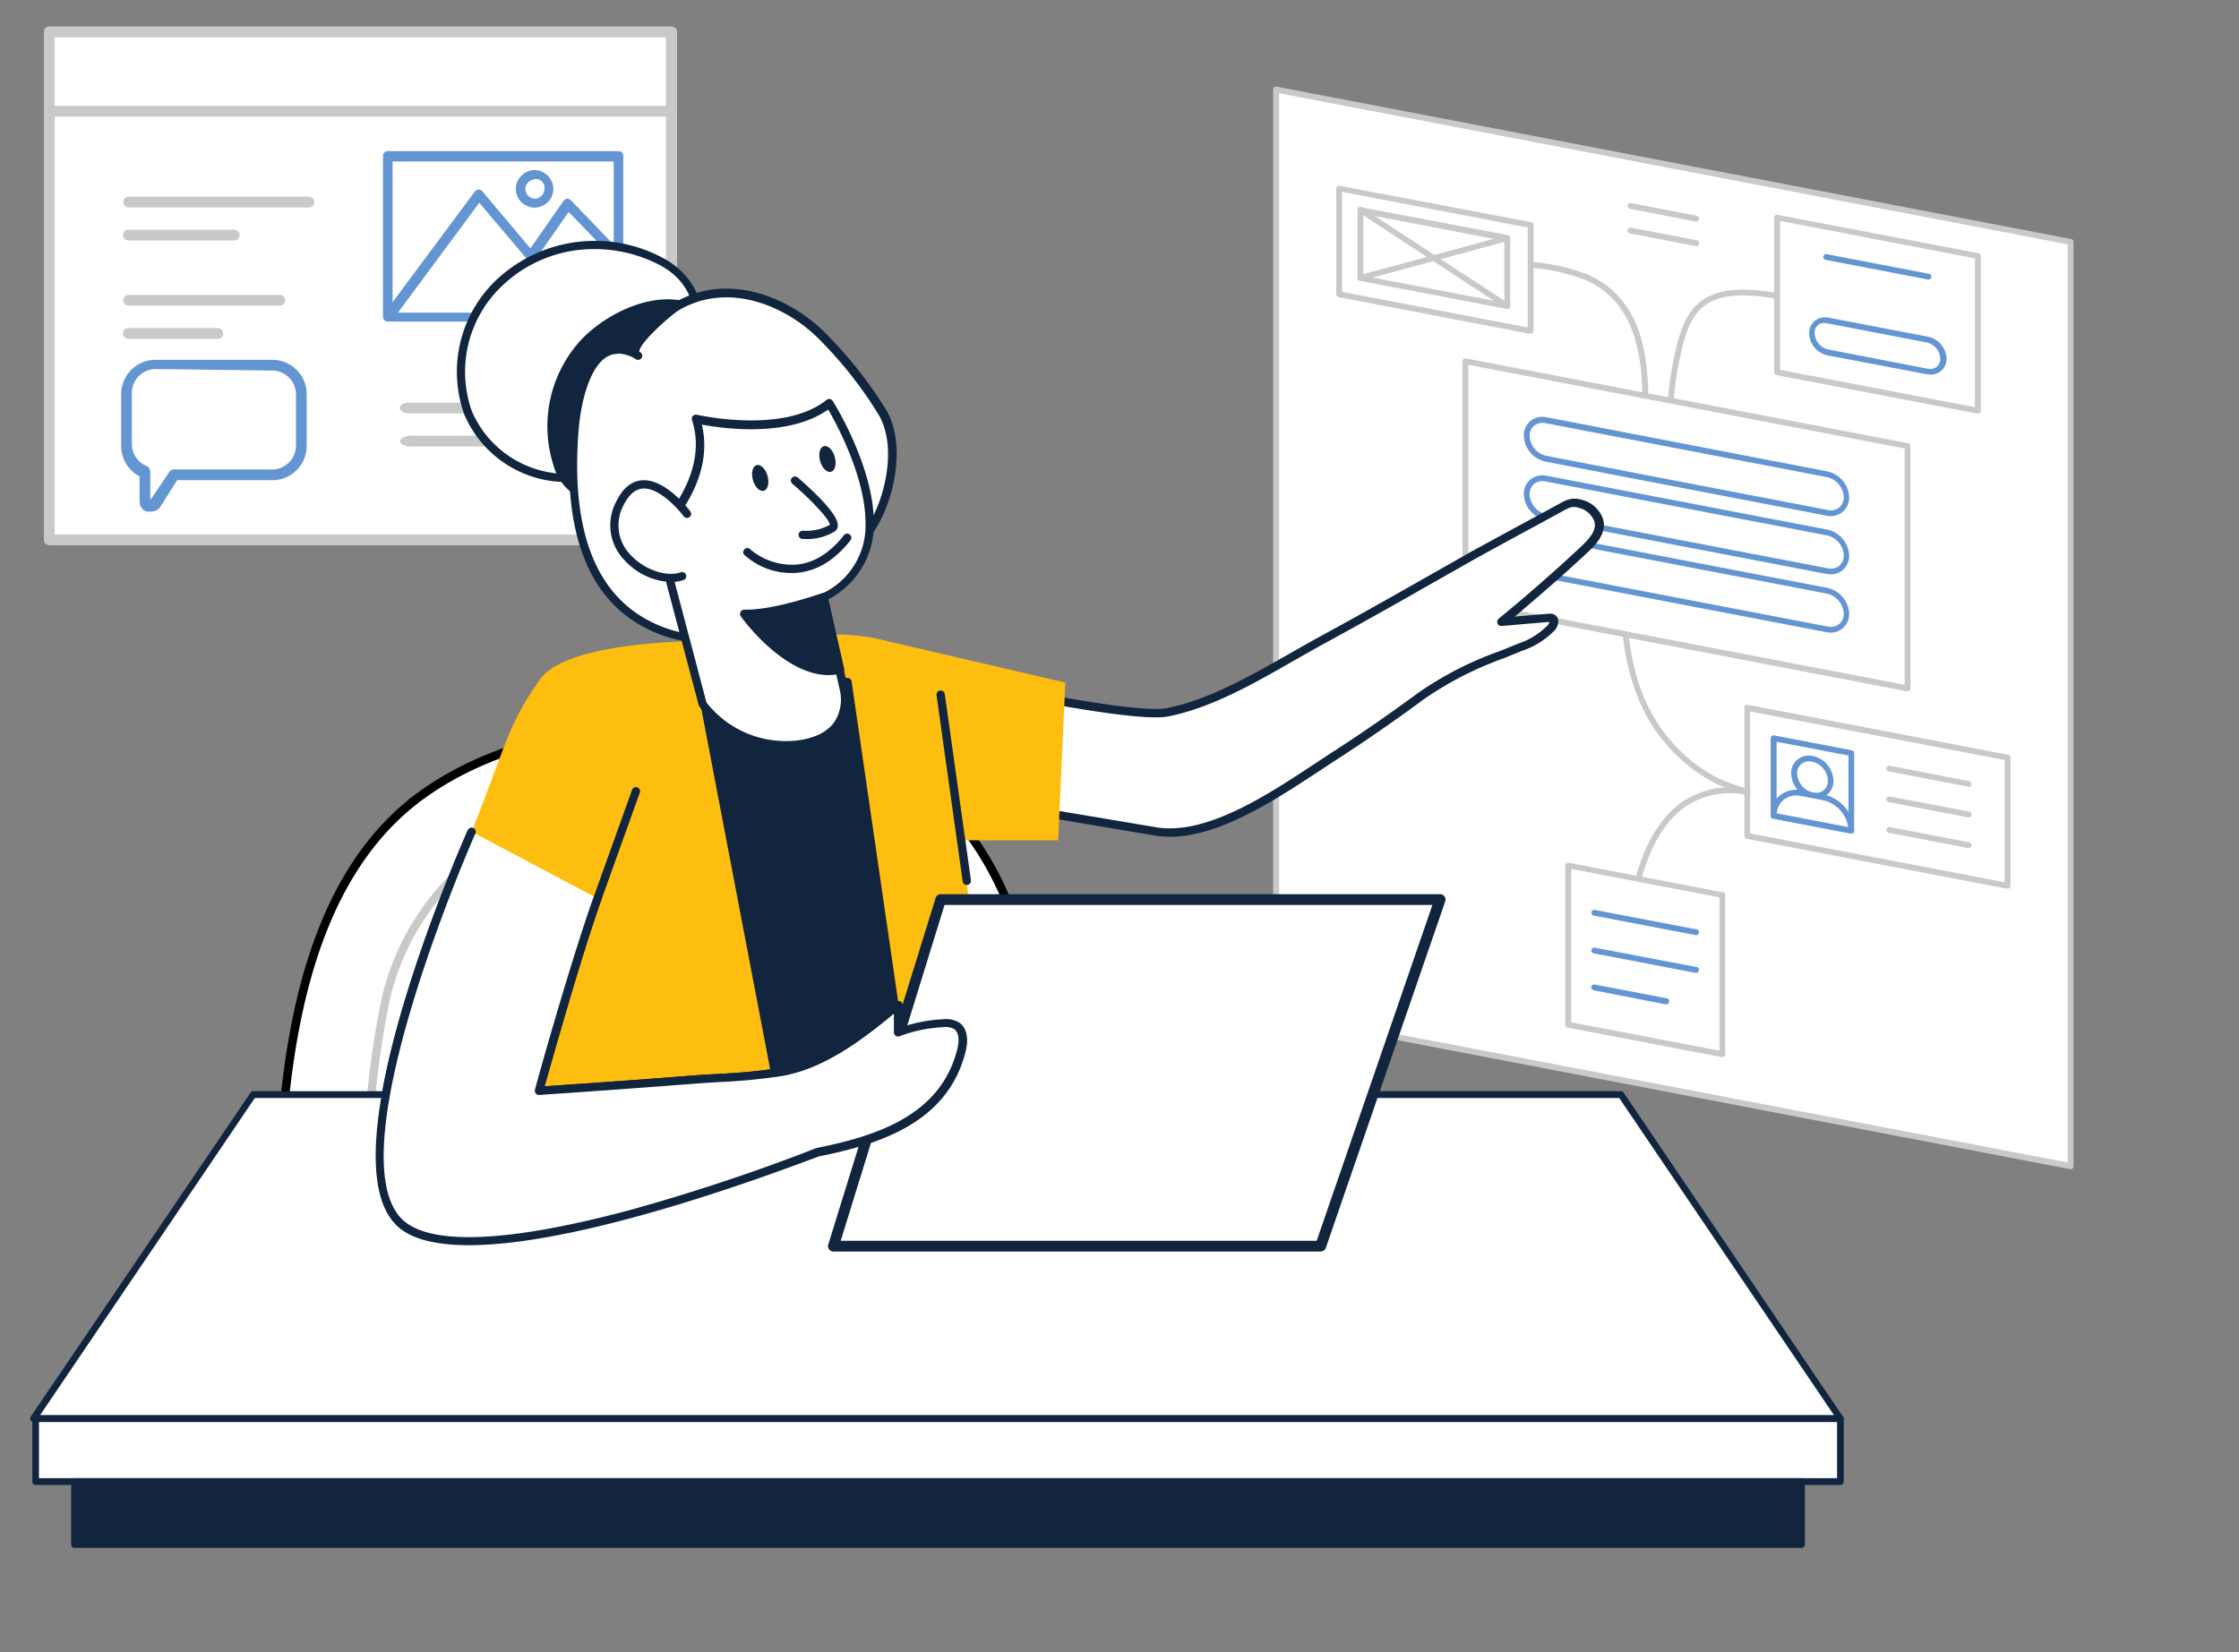
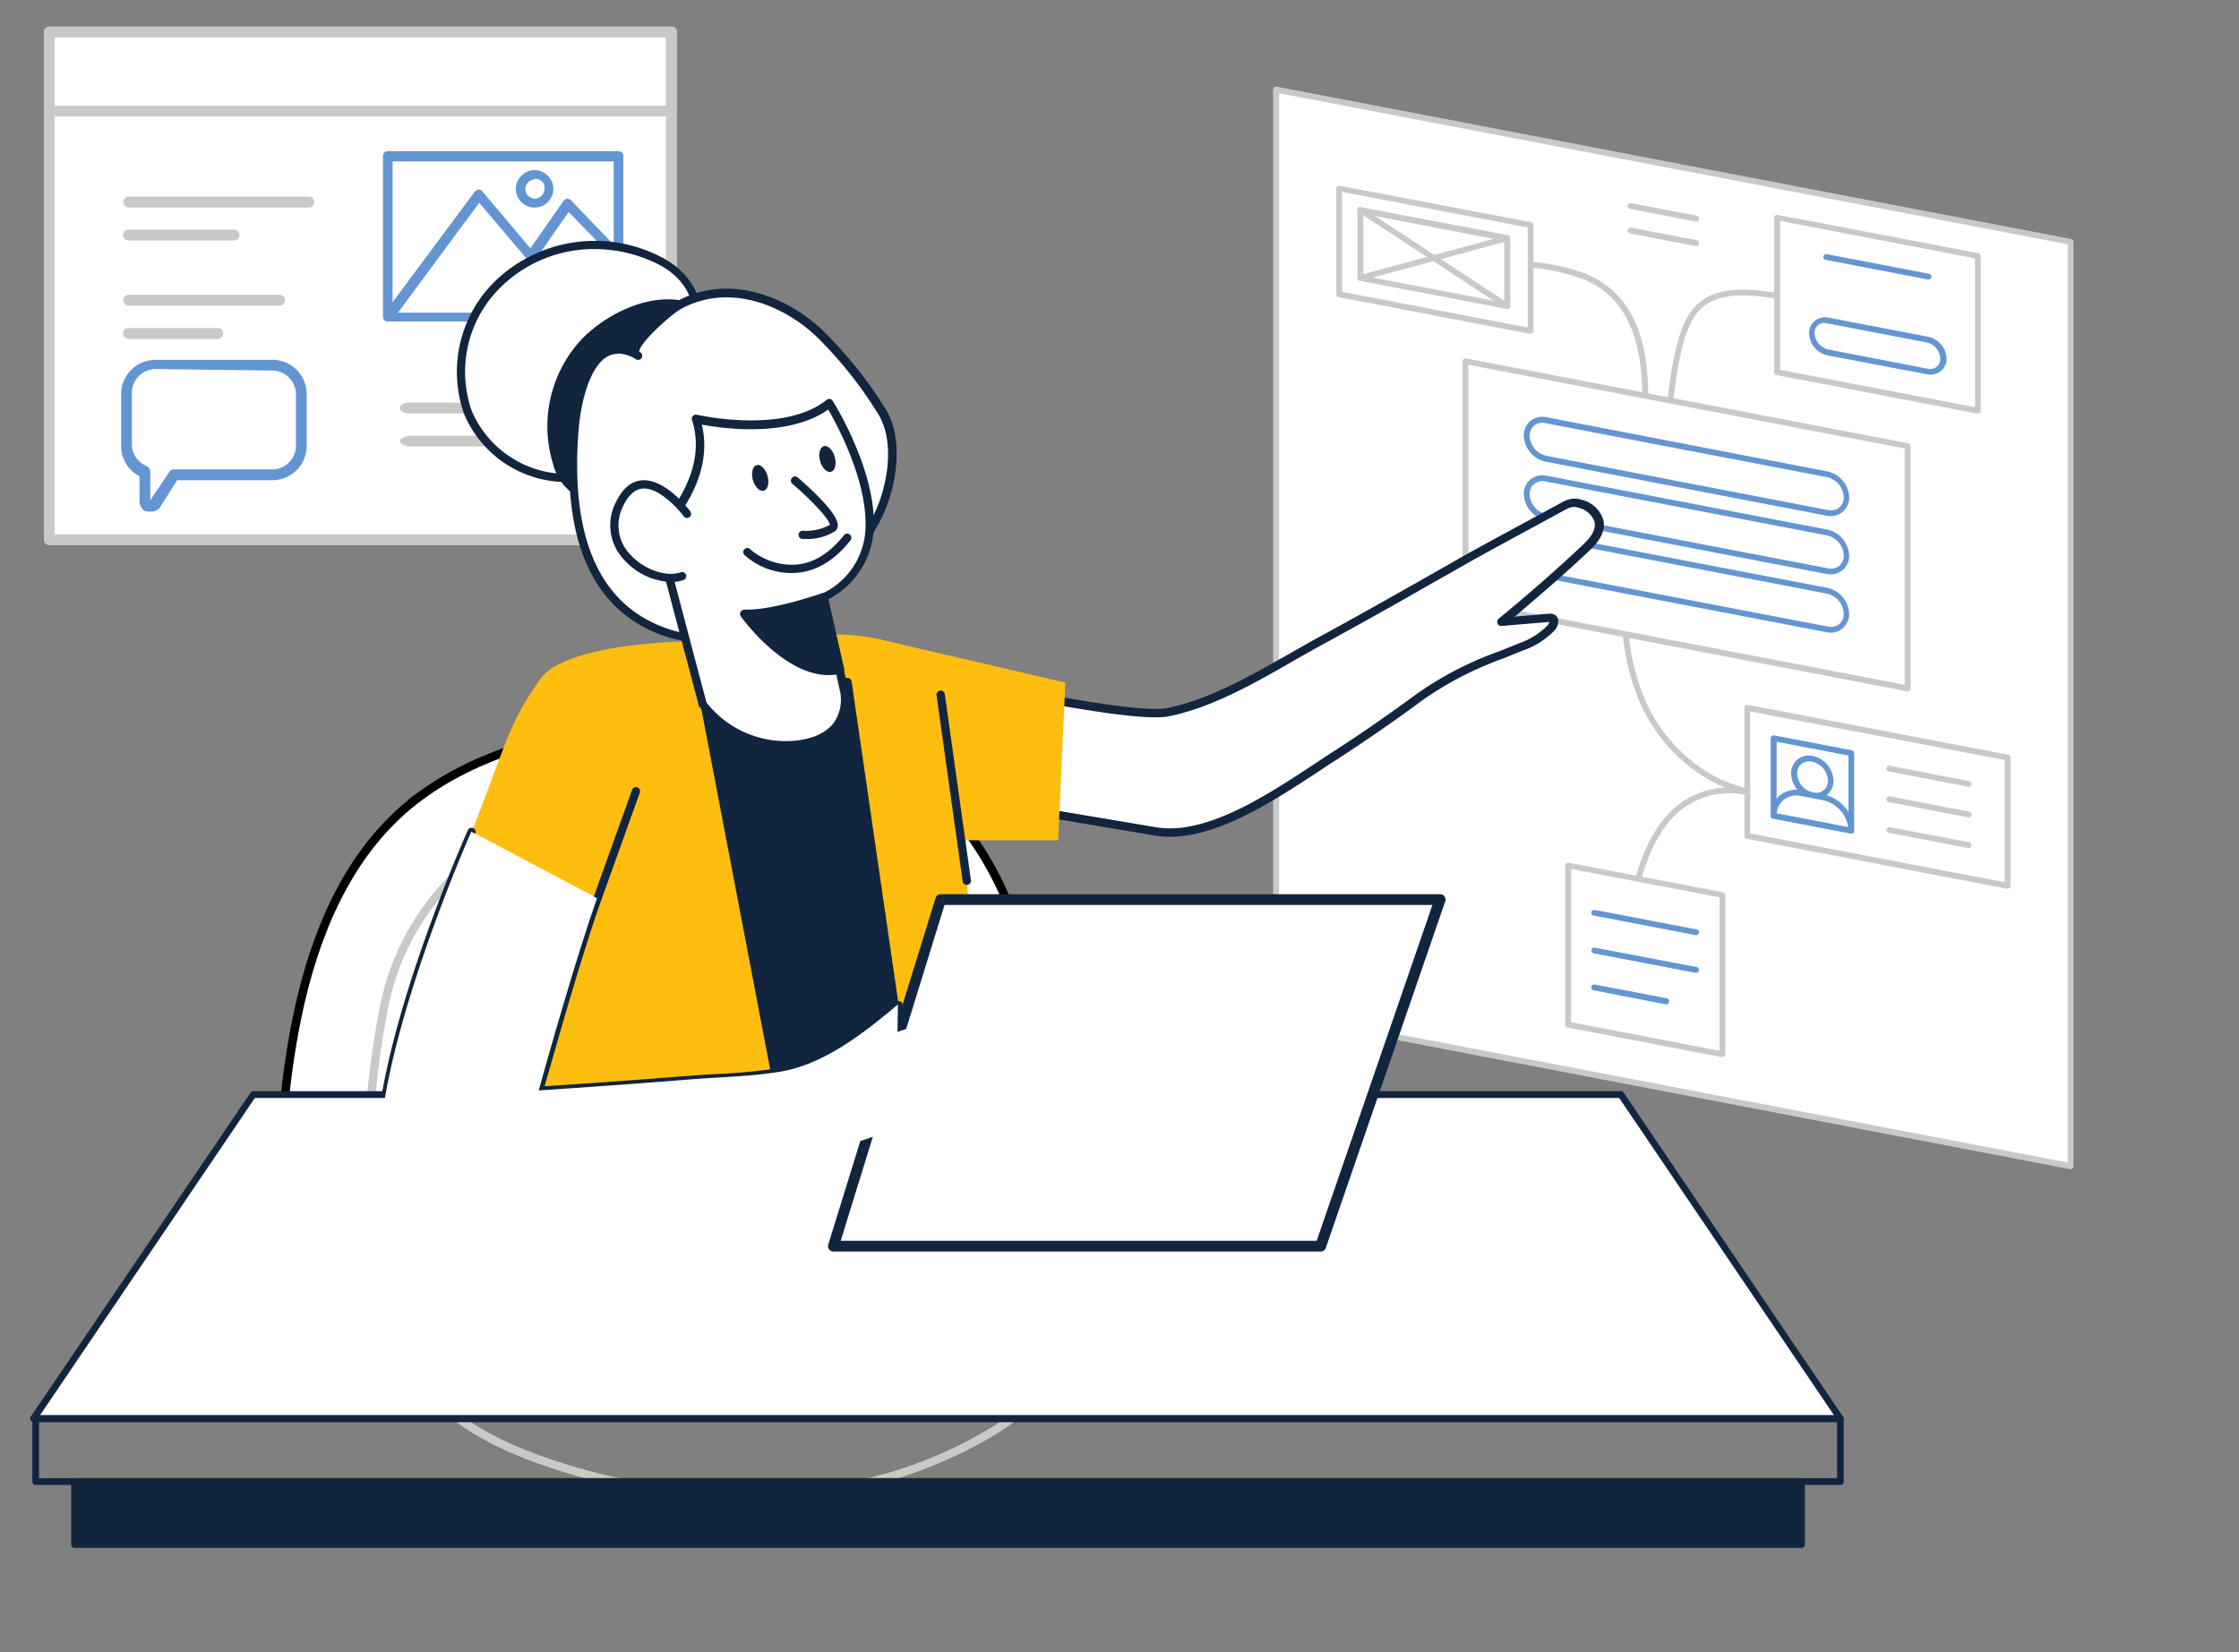
<svg xmlns="http://www.w3.org/2000/svg" fill="none" viewBox="0 0 210 155">
  <rect x="0" y="0" width="210" height="155" fill="#808080" stroke="none" />
  <path d="M62.983 3.006H4.62v47.637h58.362V3.006z" fill="#fff" />
  <path d="M62.995 51.148H4.623a.516.516 0 01-.506-.506V3.005a.506.506 0 01.506-.505h58.372a.506.506 0 01.506.505v47.637a.516.516 0 01-.506.506zM5.129 50.136h57.33V3.511H5.129v46.625z" fill="#C9C9C8" />
  <path d="M62.983 3.006H4.62v7.427h58.362V3.006z" fill="#fff" />
  <path d="M62.995 10.938H4.623a.516.516 0 01-.506-.506V3.005a.506.506 0 01.506-.505h58.372a.506.506 0 01.506.505v7.427a.516.516 0 01-.506.506zM5.129 9.926h57.33V3.511H5.129v6.415zm45.284 28.857H38.365a1.27 1.27 0 01-.62-.149c-.164-.095-.257-.223-.257-.357 0-.135.093-.263.257-.358.165-.095.388-.148.62-.148h12.048c.233 0 .456.053.62.148.165.095.257.224.257.358 0 .134-.092.262-.257.357a1.27 1.27 0 01-.62.149zm-2.919 3.105h-8.86a1.95 1.95 0 01-.782-.149c-.208-.094-.325-.223-.325-.357 0-.134.117-.263.325-.358a1.95 1.95 0 01.783-.148h8.859c.293 0 .575.053.783.148.207.095.324.224.324.358 0 .134-.117.263-.324.357a1.95 1.95 0 01-.783.149zM26.242 28.674H12.076a.506.506 0 010-1.012h14.166a.506.506 0 110 1.012zm-5.836 3.116h-8.338a.506.506 0 110-1.011h8.338a.506.506 0 110 1.011zm8.56-12.331H12.068a.506.506 0 110-1.012h16.898a.506.506 0 110 1.012zm-6.982 3.101h-9.916a.506.506 0 110-1.011h9.916a.506.506 0 010 1.011z" fill="#C9C9C8" />
  <path fill-rule="evenodd" clip-rule="evenodd" d="M58.013 30.372H36.635a.537.537 0 01-.259 0h-.005a.665.665 0 01-.393-.132h-.002a.641.641 0 01-.261-.523V14.631c0-.328.262-.656.656-.656h21.642c.328 0 .656.262.656.656v9.346a.708.708 0 010 .27v5.468c0 .394-.262.656-.656.656zm-.656-6.043v4.797H37.734l7.227-9.774 4.233 4.999a.69.69 0 00.138.163l1.794 2.118a.597.597 0 00.787.066c.328-.197.393-.59.197-.919l-1.441-1.709 2.692-3.863 3.996 4.122zm0-1.876v-7.1h-20.33V27.73l7.344-9.886c.13-.131.328-.263.524-.263.197 0 .394.066.525.263l4.313 5.116 2.972-4.26c.13-.132.262-.263.459-.263s.393.065.524.197l3.67 3.82z" fill="#6495D3" />
  <path d="M36.635 30.372v-.206h-.025l-.025.007.05.199zm-.259 0l.048-.2-.024-.006h-.024v.206zm-.398-.132l.123-.165-.015-.01-.016-.008-.092.183zm-.002 0l-.123.163.015.012.016.008.092-.184zm-.041-.035l.137-.152-.002-.002-.136.154zm22.734-6.227h-.205v.02l.003.02.202-.04zm0 .27l-.202-.04-.003.02v.02h.205zm-1.312 4.878v.205h.206v-.205h-.206zm0-4.797h.206v-.083l-.058-.06-.148.143zm-19.623 4.797l-.165-.122-.242.327h.407v-.205zm7.227-9.774l.157-.132-.168-.198-.154.208.165.122zm4.233 4.999l.176-.106-.009-.015-.01-.012-.157.133zm.138.163l.157-.133-.011-.012-.013-.011-.133.156zm1.794 2.118l-.157.133.005.006.007.006.145-.145zm.787.066l-.106-.177-.009.006-.009.006.124.165zm.197-.919l.176-.105-.009-.014-.01-.013-.158.133zm-1.441-1.709l-.169-.117-.09.129.102.12.157-.132zm2.692-3.863l.147-.143-.173-.178-.143.204.169.117zm3.996 2.246l-.148.142.354.369v-.51h-.206zm0-7.1h.206v-.205h-.206v.205zm-20.33 0v-.205h-.206v.205h.206zm0 12.377h-.206v.621l.37-.498-.165-.123zm7.344-9.886l-.146-.145-.01.01-.01.012.166.123zm1.049 0l-.17.114.006.01.007.008.157-.132zm4.313 5.116l-.157.133.172.204.154-.22-.169-.117zm2.972-4.26l-.145-.146-.013.013-.01.015.168.117zm.983-.066l.149-.143-.003-.003-.146.146zM36.635 30.577h21.378v-.41H36.635v.41zm-.306-.005c.127.03.247.026.356 0l-.1-.4a.332.332 0 01-.161 0l-.096.4zm.042.005h.005v-.41h-.005v.41zm-.515-.172a.87.87 0 00.515.172v-.41a.46.46 0 01-.27-.092l-.245.33zm.028.018l.003.001.183-.367-.002-.002-.184.368zm-.087-.066a.785.785 0 00.056.046l.246-.328a.362.362 0 01-.027-.022l-.275.304zm-.287-.64c0 .267.117.49.289.642l.271-.308a.436.436 0 01-.15-.335h-.41zm0-15.085v15.084h.41V14.632h-.41zm.86-.861a.863.863 0 00-.86.86h.41c0-.227.184-.45.45-.45v-.41zm21.643 0H36.371v.41h21.642v-.41zm.861.86a.863.863 0 00-.86-.86v.41c.227 0 .45.184.45.45h.41zm0 9.347v-9.346h-.41v9.346h.41zm-.407.04a.502.502 0 010 .19l.404.078a.912.912 0 000-.347l-.404.078zm.407 5.698v-5.469h-.41v5.47h.41zm-.86.861a.861.861 0 00.62-.24.86.86 0 00.24-.62h-.41c0 .15-.05.258-.12.33a.451.451 0 01-.33.12v.41zm-.451-1.451v-4.797h-.411v4.797h.41zm-19.829.205h19.623v-.41H37.734v.41zm7.062-10.1l-7.227 9.773.33.244 7.227-9.774-.33-.244zm4.555 4.987l-4.233-4.998-.314.265 4.233 4.998.314-.265zm.114.14a.463.463 0 01-.095-.113l-.352.212a.871.871 0 00.18.213l.267-.312zm1.817 2.141l-1.793-2.118-.314.266 1.794 2.118.313-.266zm.508.034a.392.392 0 01-.519-.046l-.29.29a.802.802 0 001.055.085l-.247-.329zm.143-.648c.148.247.09.507-.126.636l.211.353c.441-.265.513-.791.268-1.2l-.353.211zm-1.422-1.683l1.441 1.71.315-.265-1.441-1.71-.315.265zm2.681-4.112L50.5 23.953l.337.235 2.692-3.863-.337-.235zm4.313 4.096l-3.997-4.122-.295.287 3.997 4.121.295-.286zm.058-1.733v-7.1h-.411v7.1h.41zm-.206-7.305h-20.33v.41h20.33v-.41zm-20.536.205V27.73h.41V15.353h-.41zm.37 12.5l7.345-9.887-.33-.245-7.344 9.887.33.245zm7.325-9.864c.118-.118.265-.202.38-.202v-.41c-.28 0-.526.177-.67.322l.29.29zm.38-.202c.149 0 .27.047.353.17l.342-.227c-.18-.27-.452-.354-.696-.354v.41zm.367.19l4.313 5.116.314-.265-4.313-5.116-.314.264zm4.639 5.1l2.971-4.26-.337-.235-2.971 4.26.337.236zm2.948-4.233c.143-.143.215-.202.314-.202v-.41c-.295 0-.485.203-.605.322l.291.29zm.314-.202c.156 0 .295.053.38.137l.29-.29a.95.95 0 00-.67-.258v.411zm.376.134l3.67 3.82.295-.285-3.668-3.82-.297.285z" fill="#fff" />
  <path d="M50.14 19.681a1.973 1.973 0 01-1.968-1.967c0-1.05.918-1.968 1.967-1.968 1.05 0 1.968.918 1.968 1.968 0 1.05-.853 1.967-1.968 1.967zm0-2.623a.657.657 0 00-.657.656c0 .393.263.656.656.721a.728.728 0 00.722-.721.626.626 0 00-.59-.722c-.066 0-.132 0-.132.066z" fill="#6495D3" stroke="#fff" stroke-width=".411" />
  <path d="M15.03 47.565l1.582-2.517h8.917a3.223 3.223 0 003.237-3.236v-4.819a3.223 3.223 0 00-3.237-3.236H14.6a3.223 3.223 0 00-3.237 3.236v4.819c0 1.222.647 2.3 1.726 2.876v2.301c0 .504.288.935.72 1.007h.287c.431 0 .72-.144.935-.431zm10.5-12.801a2.24 2.24 0 012.229 2.23v4.818a2.24 2.24 0 01-2.23 2.229h-9.205c-.144 0-.36.072-.431.216l-1.798 2.66v-2.66c0-.216-.144-.432-.288-.504-.863-.36-1.438-1.15-1.438-2.085v-4.819a2.24 2.24 0 012.23-2.229l10.93.144z" fill="#6495D3" />
  <path d="M119.699 8.399l74.51 14.295v86.717l-74.51-14.295V8.399z" fill="#fff" />
  <path d="M194.203 109.684h-.049l-74.526-14.3a.272.272 0 01-.218-.267V8.4a.279.279 0 01.098-.213.298.298 0 01.224-.06l74.526 14.295a.279.279 0 01.218.273v86.717a.253.253 0 01-.098.207.257.257 0 01-.175.065zm-74.231-14.796l73.959 14.17v-86.14l-73.959-14.17v86.14z" fill="#C9C9C8" />
  <path d="M152.675 91.863a.277.277 0 01-.267-.218c-.425-2.103-.098-4.142.272-6.055.545-2.915 1.335-6.229 3.325-8.681a7.856 7.856 0 018.648-2.66.28.28 0 01.093.054.293.293 0 01.064.086.267.267 0 01.012.21.276.276 0 01-.243.183.272.272 0 01-.105-.015 7.315 7.315 0 00-8.05 2.485c-1.907 2.355-2.654 5.592-3.21 8.442-.359 1.858-.676 3.815-.272 5.842a.272.272 0 01-.04.205.274.274 0 01-.173.117l-.054.005z" fill="#C9C9C8" />
  <path d="M168.23 75.254a13.022 13.022 0 01-2.431-.29 19.893 19.893 0 01-4.812-1.433 15.528 15.528 0 01-7.433-8.267c-1.297-3.27-1.494-6.589-1.679-9.777a.284.284 0 01.256-.289.278.278 0 01.289.256c.185 3.15.376 6.404 1.635 9.608a14.954 14.954 0 007.161 7.973 19.262 19.262 0 004.681 1.396 9.233 9.233 0 003.232.201.278.278 0 01.319.226.28.28 0 01-.125.28.279.279 0 01-.101.04 6.06 6.06 0 01-.992.076zm-11.643-34.847a.272.272 0 01-.267-.272c0-2.572.311-5.134.927-7.63.349-1.417.866-3.003 2.022-4.028 2.011-1.782 5.182-1.395 8.256-.839.583.104 1.384.322 1.695.997a.273.273 0 01-.496.23c-.202-.447-.834-.611-1.292-.693-2.948-.545-5.994-.91-7.804.714-1.046.927-1.526 2.414-1.853 3.75a31.408 31.408 0 00-.91 7.515.27.27 0 01-.278.256zm-2.409 1.008a.279.279 0 01-.189-.091.273.273 0 01-.068-.198v-.065c.262-4.905.654-12.35-5.368-14.857a18.64 18.64 0 00-4.975-1.09.271.271 0 01-.183-.102.268.268 0 01-.057-.203.27.27 0 01.198-.232.276.276 0 01.107-.007 18.87 18.87 0 015.117 1.122c6.377 2.66 5.995 10.322 5.706 15.39v.05a.266.266 0 01-.081.205.271.271 0 01-.207.078z" fill="#C9C9C8" />
  <path d="M178.917 64.583l-41.468-7.952V33.895l41.468 7.956v22.732z" fill="#fff" />
  <path d="M178.916 64.853h-.049l-41.468-7.951a.278.278 0 01-.223-.273V33.893a.266.266 0 01.098-.207.286.286 0 01.229-.06l41.462 7.956a.27.27 0 01.223.267v22.715a.277.277 0 01-.098.213.281.281 0 01-.174.076zm-41.195-8.464l40.922 7.854v-22.17l-40.922-7.848v22.164z" fill="#C9C9C8" />
  <path d="M171.362 48.112l-26.36-5.057a2.291 2.291 0 01-1.809-2.18 1.452 1.452 0 01.538-1.185 1.445 1.445 0 011.271-.276l26.36 5.058a2.292 2.292 0 011.815 2.18 1.455 1.455 0 01-1.815 1.46z" fill="#fff" />
  <path d="M171.714 48.422a2.031 2.031 0 01-.398-.043l-26.36-5.069a2.585 2.585 0 01-2.033-2.425 1.748 1.748 0 01.616-1.39 1.814 1.814 0 011.515-.354l26.35 5.085a2.59 2.59 0 012.032 2.425 1.758 1.758 0 01-.621 1.379c-.31.254-.7.393-1.101.392zm-.294-.578a1.27 1.27 0 001.09-.234 1.223 1.223 0 00.419-.96 2.013 2.013 0 00-1.591-1.891l-26.361-5.057a1.257 1.257 0 00-1.09.235 1.204 1.204 0 00-.419.959 2.007 2.007 0 001.586 1.87l26.366 5.078z" fill="#6495D3" />
  <path d="M171.363 53.58l-26.361-5.058a2.289 2.289 0 01-1.809-2.18 1.445 1.445 0 011.139-1.478 1.45 1.45 0 01.67.013l26.361 5.062a2.293 2.293 0 011.815 2.18 1.455 1.455 0 01-1.815 1.46z" fill="#fff" />
  <path d="M171.714 53.883c-.134 0-.267-.013-.398-.039l-26.361-5.057a2.586 2.586 0 01-2.032-2.425 1.74 1.74 0 01.615-1.379 1.797 1.797 0 011.515-.354l26.35 5.057a2.6 2.6 0 012.033 2.43 1.773 1.773 0 01-.621 1.38c-.311.252-.7.39-1.101.387zm-.294-.573a1.27 1.27 0 001.089-.234 1.242 1.242 0 00.42-.96 2.007 2.007 0 00-1.591-1.89l-26.361-5.058a1.257 1.257 0 00-1.09.235 1.219 1.219 0 00-.419.959 2.007 2.007 0 001.585 1.891l26.367 5.057z" fill="#6495D3" />
  <path d="M171.363 59.046l-26.361-5.057a2.294 2.294 0 01-1.809-2.18 1.445 1.445 0 011.139-1.479c.221-.048.451-.044.67.013l26.361 5.057a2.305 2.305 0 011.815 2.18 1.462 1.462 0 01-1.145 1.478 1.454 1.454 0 01-.67-.012z" fill="#fff" />
  <path d="M171.714 59.349c-.134 0-.267-.012-.398-.038l-26.361-5.058a2.586 2.586 0 01-2.032-2.425 1.74 1.74 0 01.615-1.379 1.797 1.797 0 011.515-.354l26.35 5.058a2.595 2.595 0 012.033 2.425 1.745 1.745 0 01-.621 1.378c-.31.257-.699.396-1.101.393zm-.294-.572a1.267 1.267 0 001.089-.24 1.21 1.21 0 00.42-.96 2.023 2.023 0 00-1.591-1.89l-26.361-5.058a1.259 1.259 0 00-1.09.24 1.203 1.203 0 00-.419.96 2.013 2.013 0 001.585 1.89l26.367 5.058z" fill="#6495D3" />
  <path d="M188.294 83.1l-24.415-4.682V66.385l24.415 4.687V83.1z" fill="#fff" />
  <path d="M188.297 83.373h-.055l-24.409-4.681a.266.266 0 01-.224-.267V66.386a.267.267 0 01.098-.207.266.266 0 01.224-.06l24.415 4.687a.267.267 0 01.223.267v12.022a.277.277 0 01-.098.213.292.292 0 01-.174.065zm-24.143-5.183l23.87 4.578V71.296l-23.87-4.55V78.19z" fill="#C9C9C8" />
  <path d="M143.563 31.026l-17.958-3.444v-9.913l17.958 3.444v9.913z" fill="#fff" />
  <path d="M143.562 31.32h-.055l-17.952-3.444a.266.266 0 01-.223-.267v-9.913a.259.259 0 01.104-.207.252.252 0 01.223-.06l17.946 3.417a.273.273 0 01.224.267v9.913a.273.273 0 01-.273.273l.006.022zm-17.685-3.94l17.412 3.341v-9.379l-17.412-3.34v9.378z" fill="#C9C9C8" />
  <path d="M173.642 78.19h-.06l-7.28-1.394a.27.27 0 01-.224-.267v-7.27a.283.283 0 01.104-.213.27.27 0 01.223-.055l7.281 1.396a.268.268 0 01.218.267v7.28a.279.279 0 01-.098.213.284.284 0 01-.164.044zm-7.008-1.896l6.736 1.292v-6.709l-6.736-1.291v6.708z" fill="#6495D3" />
  <path d="M171.272 74.304c.637-.579.586-1.673-.115-2.444-.7-.77-1.784-.926-2.421-.347-.638.579-.586 1.673.114 2.444.7.77 1.785.926 2.422.347z" fill="#fff" />
  <path d="M170.309 74.921c-.128 0-.255-.011-.381-.033a2.465 2.465 0 01-1.935-2.316 1.644 1.644 0 01.589-1.313 1.72 1.72 0 011.449-.338 2.462 2.462 0 011.935 2.31 1.678 1.678 0 01-.589 1.32 1.66 1.66 0 01-1.068.37zm-.659-3.493a1.088 1.088 0 00-1.09 1.144 1.898 1.898 0 001.493 1.777 1.166 1.166 0 00.997-.218 1.148 1.148 0 00.393-.9 1.903 1.903 0 00-1.493-1.776 1.6 1.6 0 00-.278-.022l-.022-.005z" fill="#6495D3" />
  <path d="M168.978 74.425l2.054.398a3.31 3.31 0 012.611 3.112l-7.281-1.379a2.088 2.088 0 01.77-1.725 2.101 2.101 0 011.846-.406z" fill="#fff" />
  <path d="M173.639 78.19h-.06l-7.28-1.395a.269.269 0 01-.16-.093.27.27 0 01-.064-.174 2.395 2.395 0 01.85-1.897 2.49 2.49 0 012.088-.485l2.054.398a3.598 3.598 0 012.834 3.38.28.28 0 01-.098.212.286.286 0 01-.164.054zm-6.997-1.89l6.703 1.285a3.06 3.06 0 00-2.365-2.512l-2.06-.398a1.924 1.924 0 00-1.635.37 1.828 1.828 0 00-.643 1.27V76.3z" fill="#6495D3" />
  <path d="M141.367 28.982h-.055l-13.76-2.638a.28.28 0 01-.224-.272v-6.366a.294.294 0 01.098-.212.274.274 0 01.224-.055l13.777 2.616a.275.275 0 01.16.093c.04.05.063.11.063.174v6.387a.277.277 0 01-.098.213.292.292 0 01-.185.06zm-13.494-3.112l13.221 2.534V22.6l-13.221-2.54v5.81z" fill="#C9C9C8" />
  <path d="M127.6 26.343a.266.266 0 01-.261-.197.276.276 0 01.024-.209.285.285 0 01.07-.08.284.284 0 01.096-.049l13.767-3.722a.272.272 0 01.332.191.273.273 0 01-.031.206.273.273 0 01-.171.121l-13.766 3.728-.06.01z" fill="#C9C9C8" />
  <path d="M141.367 28.984a.274.274 0 01-.147-.043l-13.766-9.009a.27.27 0 01-.154-.287.28.28 0 01.123-.19.272.272 0 01.325.025l13.767 9.003a.273.273 0 01-.148.501z" fill="#C9C9C8" />
  <path d="M185.494 38.526l-18.818-3.608V20.416l18.818 3.608v14.502z" fill="#fff" />
  <path d="M185.493 38.799h-.049l-18.818-3.608a.267.267 0 01-.224-.267V20.422a.277.277 0 01.209-.265.267.267 0 01.118-.002l18.84 3.602a.273.273 0 01.218.267v14.502a.277.277 0 01-.098.213.282.282 0 01-.196.06zm-18.529-4.104l18.273 3.504V24.237l-18.273-3.51v13.968z" fill="#C9C9C8" />
  <path d="M180.755 34.858l-9.352-1.787a1.907 1.907 0 01-1.504-1.793 1.2 1.2 0 01.95-1.22c.183-.04.373-.037.554.01l9.352 1.799a1.9 1.9 0 011.499 1.793 1.198 1.198 0 01-1.499 1.199z" fill="#fff" />
  <path d="M181.037 35.137c-.113 0-.226-.011-.338-.032l-9.297-1.766a2.18 2.18 0 01-1.722-2.06 1.479 1.479 0 011.157-1.474 1.53 1.53 0 01.68-.003l9.33 1.788a2.18 2.18 0 011.722 2.06 1.449 1.449 0 01-.441 1.078 1.456 1.456 0 01-1.091.41zm-9.896-4.845a.904.904 0 00-.943.965 1.63 1.63 0 001.275 1.526l9.33 1.81a.995.995 0 00.845-.186.954.954 0 00.332-.757 1.63 1.63 0 00-1.281-1.526l-9.297-1.788a1.175 1.175 0 00-.261-.022v-.022z" fill="#6495D3" />
  <path d="M184.629 73.798h-.049l-7.439-1.428a.263.263 0 01-.213-.316.274.274 0 01.316-.218l7.434 1.45a.274.274 0 01-.049.545v-.033zm0 2.877h-.049l-7.439-1.428a.265.265 0 01-.175-.112.267.267 0 01-.038-.204.273.273 0 01.316-.218l7.434 1.428a.274.274 0 01-.049.545v-.01zm0 2.878h-.049l-7.439-1.428a.263.263 0 01-.213-.316.274.274 0 01.316-.218l7.434 1.428a.274.274 0 01-.049.545v-.011z" fill="#C9C9C8" />
  <path d="M180.881 26.22h-.055l-9.591-1.841a.257.257 0 01-.175-.113.267.267 0 01-.038-.204.272.272 0 01.316-.218l9.592 1.842a.272.272 0 01.218.317.278.278 0 01-.267.218z" fill="#6495D3" />
  <path d="M161.536 98.898l-14.458-2.774V81.203l14.458 2.774v14.921z" fill="#fff" />
  <path d="M161.535 99.172h-.054L147.028 96.4a.27.27 0 01-.223-.267v-14.93a.267.267 0 01.098-.207.26.26 0 01.223-.06l14.464 2.774a.272.272 0 01.223.267V98.9a.272.272 0 01-.272.272h-.006zm-14.169-3.27l13.913 2.67V84.187l-13.913-2.67v14.386z" fill="#C9C9C8" />
  <path d="M159.084 87.727h-.049l-9.559-1.832a.27.27 0 01-.173-.116.27.27 0 01-.04-.205.269.269 0 01.316-.213l9.554 1.831a.272.272 0 01.218.317.278.278 0 01-.267.218zm0 3.541h-.049l-9.559-1.831a.27.27 0 01-.173-.117.27.27 0 01-.04-.205.268.268 0 01.316-.212l9.554 1.82a.272.272 0 01.218.316.276.276 0 01-.267.229zm-2.802 2.951h-.049l-6.757-1.314a.276.276 0 01-.221-.324.277.277 0 01.324-.22l6.758 1.296a.268.268 0 01.212.322.266.266 0 01-.267.24z" fill="#6495D3" />
  <path d="M159.083 20.782h-.049l-6.163-1.194a.27.27 0 01-.218-.316.276.276 0 01.321-.218l6.175 1.189a.272.272 0 01-.066.539zm.004 2.304h-.049l-6.164-1.188a.27.27 0 01-.177-.116.28.28 0 01-.044-.208.282.282 0 01.216-.22.282.282 0 01.109-.001l6.174 1.188a.272.272 0 01.218.316.28.28 0 01-.283.23z" fill="#C9C9C8" />
  <path d="M85.254 62.946s20.46 4.688 24.25 3.93c5.09-1.021 10.18-4.448 14.697-6.877 4.703-2.537 9.283-5.237 13.978-7.851 2.754-1.547 5.554-3.04 8.331-4.564.287-.178.604-.304.936-.371a2.13 2.13 0 01.82.093 2.479 2.479 0 011.678 1.47c.418 1.23-.773 2.32-1.601 3.093a161.253 161.253 0 01-7.472 6.529l4.378-.364a.543.543 0 01.333 0c.301.155.154.611-.055.867a7.247 7.247 0 01-2.924 1.84c-3.496 1.447-6.304 2.375-9.282 4.588-2.661 1.949-5.368 3.867-8.137 5.623-4.286 2.762-11.209 7.975-16.693 7.055l-25.526-4.301" fill="#fff" />
  <path d="M109.739 78.502a8.51 8.51 0 01-1.408-.116l-25.526-4.293.131-.774 25.526 4.293c4.68.774 10.505-3.094 14.759-5.902l1.656-1.09c2.583-1.656 5.236-3.489 8.122-5.608a32.005 32.005 0 017.688-3.938l1.718-.696a6.967 6.967 0 002.769-1.732.613.613 0 00.139-.294h-.085l-4.378.371a.388.388 0 01-.413-.484.394.394 0 01.134-.204 157.167 157.167 0 007.457-6.513l.077-.07c.735-.689 1.749-1.624 1.416-2.584a2.07 2.07 0 00-1.423-1.222 1.431 1.431 0 00-.65-.077 2.622 2.622 0 00-.774.325l-2.653 1.446a763.65 763.65 0 00-5.677 3.094l-4.703 2.669a508.343 508.343 0 01-9.283 5.19c-.967.526-1.957 1.09-2.978 1.671-3.805 2.181-7.735 4.432-11.804 5.245-3.821.773-23.577-3.737-24.412-3.93a.396.396 0 11.17-.774c.209.047 20.413 4.642 24.095 3.93 3.922-.773 7.813-3.009 11.603-5.16 1.021-.58 2.019-1.152 2.986-1.678 3.094-1.678 6.242-3.458 9.282-5.183l4.703-2.668c1.888-1.032 3.783-2.063 5.686-3.094l2.653-1.44a3.027 3.027 0 011.075-.417c.328-.036.661-.002.975.1a2.837 2.837 0 011.933 1.718c.488 1.431-.773 2.614-1.624 3.396l-.077.07c-2.112 1.972-4.309 3.867-6.544 5.762l3.156-.263a.888.888 0 01.541.078.663.663 0 01.364.48 1.266 1.266 0 01-.302.974 7.586 7.586 0 01-3.094 1.949l-1.725.704a31.824 31.824 0 00-7.519 3.867 160.658 160.658 0 01-8.153 5.647c-.518.325-1.067.696-1.655 1.083-4.007 2.63-9.29 6.142-13.954 6.142z" fill="#11253E" />
  <g clip-path="url(#p7Aa22O9ua)">
    <path d="M39.513 74.618h0c7.698-5.6 18.33-7.009 29.66-7.38 11.142-.365 20.805 6.754 25.144 17.013l.368-.156-.368.156c2.154 5.09 3.54 10.353 4.93 15.626.394 1.494.788 2.988 1.199 4.479 1.861 6.742 4.077 13.399 8.274 19.508h0l.005.008a37.514 37.514 0 009.595 9.26c2.936 2.136 5.556 4.546 6.02 8.231.885 7.078 1.042 13.63-1.15 18.646-2.17 4.964-6.68 8.498-15.345 9.465-17.533 1.956-38.239 2.861-55.435-1.129v-.001c-5.816-1.337-10.484-2.768-14.019-5.328-3.513-2.544-5.94-6.229-7.207-12.156l-.569-2.651c-2.444-11.372-4.837-22.504-4.551-34.138h0c.158-6.689.62-14.453 2.5-21.604 1.882-7.152 5.17-13.646 10.95-17.849z" fill="#fff" stroke="#000" stroke-width=".8" />
  </g>
  <path d="M70.104 140.764a55.823 55.823 0 01-6.266-.364 59.54 59.54 0 01-11.757-2.552c-5.222-1.694-8.726-3.62-11.363-6.25-4.007-4.007-5.531-9.406-6.111-13.235-1.338-8.842 0-18.611.974-23.639a23.979 23.979 0 0111.773-16.561c4.232-2.468 9.283-4.053 15.417-4.858 6.443-.843 11.084-.155 14.604 2.174 5.74 3.79 7.371 11.077 8.555 18.216l2.003 12.121c.488 3.009 1.168 7.14 3.535 9.089a14.489 14.489 0 002.685 1.609c1.655.843 3.364 1.71 4.324 3.605 1.19 2.32 1.694 6.296.471 8.872-1.345 2.847-4.1 4.718-6.056 5.879a44.298 44.298 0 01-22.788 5.894zm-2.475-67.026c-1.6.008-3.196.12-4.78.333-6.042.773-10.993 2.32-15.131 4.757a23.267 23.267 0 00-11.379 16.035c-.928 4.99-2.32 14.651-.966 23.384.556 3.713 2.034 8.942 5.894 12.802 2.545 2.537 5.948 4.409 11.053 6.064a58.648 58.648 0 0011.603 2.522c10.667 1.206 20.537-.681 28.551-5.415 1.864-1.106 4.494-2.893 5.755-5.546 1.122-2.359.642-6.01-.464-8.184-.851-1.671-2.375-2.444-3.984-3.272a15.11 15.11 0 01-2.823-1.702c-2.6-2.135-3.303-6.428-3.814-9.56l-2.003-12.114c-1.153-6.962-2.738-14.086-8.215-17.706-2.429-1.617-5.445-2.398-9.297-2.398z" fill="#C9C9C8" />
-   <path d="M41.164 128.465a.381.381 0 01-.356-.24.373.373 0 01-.002-.295.372.372 0 01.211-.207c5.051-2.089 8.416-1.602 8.555-1.547a.39.39 0 11-.116.773s-3.31-.472-8.145 1.547a.325.325 0 01-.147-.031z" fill="#C9C9C8" />
  <path d="M71.939 60.175s-18.047-.974-21.272 3.543c-3.481 4.873-3.226 6.769-7.937 18.016 1.548 15.547 10.776 37.252 10.776 37.252l38.885-8.029s-1.509-41.91-4.928-47.726c-3.419-5.817-15.524-3.056-15.524-3.056z" fill="#FEBE10" />
  <path d="M65.574 63.35l10.9 57.087 11.161-.217-8.184-56.235-13.877-.634z" fill="#11253E" />
  <path d="M76.47 120.821a.39.39 0 01-.38-.317L65.191 63.418a.378.378 0 01.085-.325.363.363 0 01.31-.132l13.923.635a.387.387 0 01.364.332l8.176 56.235a.385.385 0 01-.371.441l-11.162.217h-.047zm-10.428-57.07l10.745 56.289 10.396-.202-8.068-55.484-13.073-.604z" fill="#11253E" />
  <path d="M61.906 24.47a13.15 13.15 0 00-15.424 2.405c-2.962 3.095-4.154 7.875-2.575 11.835a10.133 10.133 0 0010.21 6.088c4.115-.34 7.96-4.417 9.708-7.913 2.096-4.224 3.163-9.832-1.919-12.415z" fill="#fff" />
  <path d="M53.262 45.22a10.427 10.427 0 01-9.724-6.359A11.889 11.889 0 0146.2 26.61a13.475 13.475 0 0115.85-2.476c2.05 1.037 6.358 4.386 2.088 12.926-1.833 3.666-5.747 7.774-10.056 8.122a8.846 8.846 0 01-.82.038zm2.475-21.852a12.443 12.443 0 00-8.98 3.782 11.084 11.084 0 00-2.5 11.425 9.715 9.715 0 009.825 5.84c3.797-.31 7.603-4.107 9.398-7.735 1.315-2.638 3.782-9.081-1.748-11.89a13.265 13.265 0 00-5.995-1.422z" fill="#11253E" />
  <path d="M54.581 32.346a11.604 11.604 0 00-2.32 11.069 4.641 4.641 0 001.779 2.622c1.748 1.068 4.03 0 5.577-1.346a21.744 21.744 0 005.608-8.246c.913-2.22 2.081-7.116-1.276-7.835-3.357-.72-7.31 1.4-9.367 3.736z" fill="#11253E" />
  <path d="M55.629 46.864a3.374 3.374 0 01-1.803-.495 4.874 4.874 0 01-1.949-2.831 11.983 11.983 0 012.437-11.449c2.158-2.42 6.304-4.594 9.723-3.867a2.946 2.946 0 012.073 1.547c1.253 2.382-.333 6.39-.518 6.838a22.062 22.062 0 01-5.709 8.392 6.962 6.962 0 01-4.254 1.865zm6.961-17.992c-2.784 0-5.979 1.755-7.735 3.743a11.162 11.162 0 00-2.259 10.683 4.13 4.13 0 001.617 2.413c1.547.96 3.674-.046 5.129-1.307a21.117 21.117 0 005.492-8.099c.626-1.5 1.43-4.502.549-6.188a2.15 2.15 0 00-1.547-1.13 5.809 5.809 0 00-1.215-.123l-.03.008z" fill="#11253E" />
  <path d="M74.426 55.444a27.726 27.726 0 01-1.965 2.212 10.628 10.628 0 01-10.133 1.586c-8.045-2.87-9.035-11.703-8.44-19.067.248-2.994 1.548-9.352 5.91-6.846-1.268-.773 3.094-4.316 3.729-4.641 4.741-2.707 10.45-.534 13.923 3.195a39.949 39.949 0 015.368 6.907c1.547 2.77.82 6.962-.495 9.654a12.949 12.949 0 01-4.594 5.151c-.913.588-2.143.867-2.963 1.547a4.467 4.467 0 00-.34.302z" fill="#fff" />
  <path d="M65.972 60.271a11.315 11.315 0 01-3.775-.642c-6.63-2.367-9.553-8.895-8.656-19.461.116-1.424.68-6.189 3.156-7.457a2.978 2.978 0 012.56-.062c.426-1.547 3.698-4.076 4.116-4.316 5.081-2.901 11.03-.34 14.395 3.272a39.506 39.506 0 015.414 6.961c1.61 2.886.874 7.21-.487 10.017a13.297 13.297 0 01-4.734 5.307 9.82 9.82 0 01-1.369.68 6.06 6.06 0 00-1.547.844 3.63 3.63 0 00-.317.286c-.255.27-.495.565-.774.882a8.22 8.22 0 01-1.245 1.353 10.636 10.636 0 01-6.737 2.336zm-8.014-27.073a1.964 1.964 0 00-.936.224c-1.686.882-2.53 4.24-2.746 6.838-.828 10.157 1.926 16.438 8.184 18.666a10.22 10.22 0 009.77-1.548 8.299 8.299 0 001.129-1.237c.24-.328.499-.643.773-.944.116-.116.24-.232.371-.34a6.852 6.852 0 011.749-.96 8.593 8.593 0 001.253-.618 12.477 12.477 0 004.455-4.997c1.277-2.63 1.98-6.652.503-9.282a38.36 38.36 0 00-5.29-6.83C74 28.773 68.446 26.344 63.72 29.074c-.65.372-3.767 3.048-3.767 3.945h.054a.387.387 0 11-.387.665 3.349 3.349 0 00-1.663-.518v.031z" fill="#11253E" />
  <path d="M77.784 37.815s3.814 6.034 3.783 11.263a7.495 7.495 0 01-4.347 6.961l1.964 8.819s1.045 4.501-4.64 5.035a9.732 9.732 0 01-8.626-3.829L61.664 49.96s5.461-5.005 3.62-10.706c0 .03 8.246 1.98 12.5-1.439z" fill="#fff" />
  <path d="M73.578 70.31a10.056 10.056 0 01-7.99-4.03.317.317 0 01-.055-.116L61.28 50.083a.371.371 0 01.116-.38c.046-.046 5.252-4.903 3.511-10.295a.387.387 0 01.078-.387.387.387 0 01.379-.108c.077 0 8.114 1.857 12.167-1.4a.385.385 0 01.302-.085.395.395 0 01.263.178c.162.247 3.868 6.188 3.868 11.479a7.944 7.944 0 01-4.293 7.155l1.903 8.509a4.64 4.64 0 01-.704 3.473c-.836 1.16-2.275 1.84-4.278 2.034a9.279 9.279 0 01-1.013.054zm-7.318-4.409a9.452 9.452 0 008.254 3.59c1.763-.163 3.016-.774 3.713-1.71.557-.84.766-1.864.58-2.854l-1.965-8.78a.402.402 0 01.24-.448 7.04 7.04 0 004.1-6.583c0-4.347-2.708-9.329-3.505-10.698-3.744 2.653-9.862 1.787-11.85 1.416 1.222 5.09-2.816 9.413-3.728 10.31l4.161 15.757z" fill="#11253E" />
  <path d="M64.465 48.165s-4.092-5.515-6.297-.967c-2.204 4.548 3.21 7.735 5.848 6.807" fill="#fff" />
  <path d="M62.957 54.602a6.25 6.25 0 01-4.394-2.058 4.695 4.695 0 01-.773-5.476c.603-1.238 1.4-1.911 2.382-2.004 2.228-.209 4.479 2.785 4.572 2.909a.386.386 0 11-.62.464c-.572-.774-2.39-2.746-3.867-2.6-.696.063-1.292.588-1.764 1.548a3.953 3.953 0 00.62 4.64c1.276 1.409 3.403 2.151 4.749 1.656a.387.387 0 01.263.727c-.376.13-.77.196-1.168.194zm12.56-4.038h-.232a.387.387 0 010-.774 4.64 4.64 0 002.545-.55c.046-.394-1.594-2.227-3.528-3.867a.39.39 0 01.503-.595c.89.773 3.775 3.31 3.775 4.494a.696.696 0 01-.248.557 4.913 4.913 0 01-2.815.735z" fill="#11253E" />
  <path d="M74.241 53.757h-.077a6.582 6.582 0 01-4.378-1.725.386.386 0 01.085-.541.371.371 0 01.533.077 6.126 6.126 0 003.814 1.415h.054c1.81 0 3.458-.959 4.904-2.8a.39.39 0 01.611.48c-1.601 2.05-3.473 3.094-5.546 3.094zm2.981 2.268s-4.579 1.64-7.44 1.547c0 0 4.509 6.289 8.972 5.252l-1.532-6.8z" fill="#11253E" />
  <path d="M77.729 63.334c-4.247 0-8.091-5.283-8.261-5.53a.394.394 0 010-.41.424.424 0 01.355-.202c2.746.077 7.248-1.547 7.295-1.547a.386.386 0 01.51.278l1.547 6.807a.387.387 0 01-.286.465c-.38.091-.77.138-1.16.139zm-7.163-5.415c1.191 1.454 4.463 5.013 7.735 4.572l-1.346-5.995a27.94 27.94 0 01-6.397 1.454l.008-.03zm1.074-11.882c.378-.106.534-.73.348-1.391-.186-.663-.643-1.113-1.022-1.007-.378.106-.534.73-.348 1.391.186.663.643 1.113 1.022 1.007zm6.304-1.777c.379-.107.535-.73.349-1.392-.186-.662-.644-1.113-1.022-1.007-.378.107-.534.73-.349 1.392.186.662.644 1.113 1.022 1.006z" fill="#11253E" />
  <path d="M82.492 59.982l17.428 4.053-.673 14.798H84.27l-1.779-18.85z" fill="#FEBE10" />
  <path d="M90.67 83.022a.387.387 0 01-.379-.333L87.84 65.223a.39.39 0 01.774-.1l2.452 17.458a.38.38 0 01-.333.433l-.062.008zM56.037 84.66a.363.363 0 01-.131 0 .378.378 0 01-.232-.495l3.604-10.056a.386.386 0 01.72-.038.388.388 0 01.007.3l-3.604 10.057a.387.387 0 01-.364.232z" fill="#11253E" />
  <path d="M44.206 78.023s-13.188 29.704-6.962 36.487c6.227 6.784 39.45-6.482 39.45-6.482 5.693-1.137 11.827-3.14 13.428-9.553.202-.82.217-1.864-.495-2.32a2.096 2.096 0 00-1.253-.217 13.925 13.925 0 00-4.192.874l.038-2.583c-3.156 2.66-6.876 5.6-10.999 6.304-2.715.456-5.577.503-8.323.719-4.786.382-9.574.73-14.364 1.045 0 0 3.163-11.495 5.468-18.023" fill="#fff" />
  <path d="M43.984 116.816c-3.094 0-5.647-.573-6.962-2.042-6.358-6.892 6.32-35.69 6.869-36.913a.387.387 0 01.704.317c-.132.294-13.018 29.549-7.008 36.07 2.452 2.661 9.955 2.382 21.658-.774a182.785 182.785 0 0017.35-5.778c5.701-1.137 11.658-3.094 13.197-9.282.085-.34.317-1.485-.325-1.895a1.702 1.702 0 00-1.021-.155 13.39 13.39 0 00-4.076.85c-.06.024-.125.032-.188.024a.395.395 0 01-.338-.395v-1.74c-3.095 2.56-6.622 5.183-10.536 5.848a54.603 54.603 0 01-5.933.565c-.812.054-1.617.1-2.42.162-4.441.348-9.144.688-14.373 1.044a.38.38 0 01-.403-.304.41.41 0 010-.183c0-.116 3.203-11.603 5.485-18.046a.387.387 0 01.487-.24.394.394 0 01.24.495c-1.995 5.647-4.641 15.145-5.314 17.466 5.005-.34 9.538-.665 13.815-1.006.774-.061 1.625-.108 2.437-.154a54.713 54.713 0 005.855-.565c4-.68 7.674-3.566 10.83-6.188a.41.41 0 01.417-.054.402.402 0 01.225.356v2.034c1.22-.41 2.49-.65 3.774-.712a2.467 2.467 0 011.486.279c.734.464.974 1.462.657 2.738-1.64 6.59-7.859 8.671-13.722 9.839-1.068.341-21.241 8.339-32.867 8.339z" fill="#11253E" />
  <path d="M23.736 102.686h128.29l20.588 30.404H3.148l20.588-30.404z" fill="#fff" />
  <path d="M172.617 133.409H3.152a.298.298 0 01-.161-.047.317.317 0 01-.114-.125.32.32 0 010-.326l20.62-30.404a.308.308 0 01.255-.141H152.03a.307.307 0 01.257.141l20.575 30.404a.32.32 0 010 .326.302.302 0 01-.244.172zM3.752 132.77h168.266l-20.151-29.765H23.902L3.752 132.77z" fill="#11253E" />
-   <path d="M172.613 133.089H3.348v5.902h169.265v-5.902z" fill="#fff" />
  <path d="M172.616 139.312H3.344a.309.309 0 01-.221-.094.323.323 0 01-.092-.226v-5.902a.33.33 0 01.094-.224.315.315 0 01.219-.095h169.272a.314.314 0 01.219.095c.058.06.091.14.093.224v5.902a.325.325 0 01-.091.226.31.31 0 01-.221.094zm-168.96-.639h168.647v-5.263H3.656v5.263z" fill="#11253E" />
  <path d="M168.979 138.992H6.992v5.901H168.98v-5.901z" fill="#11253E" />
  <path d="M168.975 145.214H6.988a.309.309 0 01-.22-.094.323.323 0 01-.092-.226v-5.902c0-.085.033-.166.091-.226a.309.309 0 01.221-.094h161.987a.31.31 0 01.221.094c.058.06.091.141.091.226v5.902a.329.329 0 01-.093.224.315.315 0 01-.219.096zm-161.693-.64h161.38v-5.262H7.282v5.262z" fill="#11253E" />
  <path d="M78.168 116.906l10.05-32.518h46.839l-11.199 32.518h-45.69z" fill="#fff" />
  <path d="M123.857 117.411h-45.69a.515.515 0 01-.5-.418.495.495 0 01.017-.237l10.07-32.517a.503.503 0 01.484-.353h46.838a.492.492 0 01.403.212.504.504 0 01.07.463l-11.198 32.508a.518.518 0 01-.494.342zm-45.005-1.007h44.643l10.856-31.51h-45.76l-9.74 31.51z" fill="#11253E" />
  <path d="M44.202 78.023s-13.188 29.704-6.961 36.487c6.227 6.784 39.45-6.482 39.45-6.482 5.692-1.137 11.826-3.14 13.428-9.553.2-.82.216-1.864-.495-2.32a2.096 2.096 0 00-1.254-.217 13.925 13.925 0 00-4.192.874l.039-2.583c-3.156 2.66-6.877 5.6-11 6.304-2.715.456-5.577.503-8.323.719-4.786.382-9.574.73-14.364 1.045 0 0 3.163-11.495 5.468-18.023" fill="#fff" />
-   <path d="M43.98 116.816c-3.094 0-5.647-.573-6.962-2.042-6.358-6.892 6.32-35.69 6.87-36.913a.387.387 0 01.703.317c-.132.294-13.018 29.549-7.008 36.07 2.452 2.661 9.955 2.382 21.659-.774a182.785 182.785 0 0017.35-5.778c5.7-1.137 11.657-3.094 13.196-9.282.085-.34.317-1.485-.325-1.895a1.702 1.702 0 00-1.021-.155 13.39 13.39 0 00-4.076.85c-.06.024-.125.032-.188.024a.395.395 0 01-.338-.395v-1.74c-3.094 2.56-6.622 5.183-10.536 5.848a54.603 54.603 0 01-5.933.565c-.812.054-1.616.1-2.42.162-4.44.348-9.144.688-14.373 1.044a.381.381 0 01-.325-.139.41.41 0 01-.077-.348c0-.116 3.202-11.603 5.484-18.046a.387.387 0 01.488-.24.394.394 0 01.24.495c-1.996 5.647-4.642 15.145-5.315 17.466 5.005-.34 9.538-.665 13.815-1.006.774-.061 1.625-.108 2.437-.154a54.713 54.713 0 005.855-.565c4-.68 7.674-3.566 10.83-6.188a.41.41 0 01.417-.054.402.402 0 01.225.356v2.034c1.22-.41 2.49-.65 3.775-.712a2.467 2.467 0 011.485.279c.735.464.974 1.462.657 2.738-1.64 6.59-7.859 8.671-13.722 9.839-1.067.341-21.241 8.339-32.867 8.339z" fill="#11253E" />
  <defs>
    <clipPath id="p7Aa22O9ua">
      <path fill="#fff" transform="translate(26 66.5)" d="M0 0h99v65H0z" />
    </clipPath>
  </defs>
</svg>